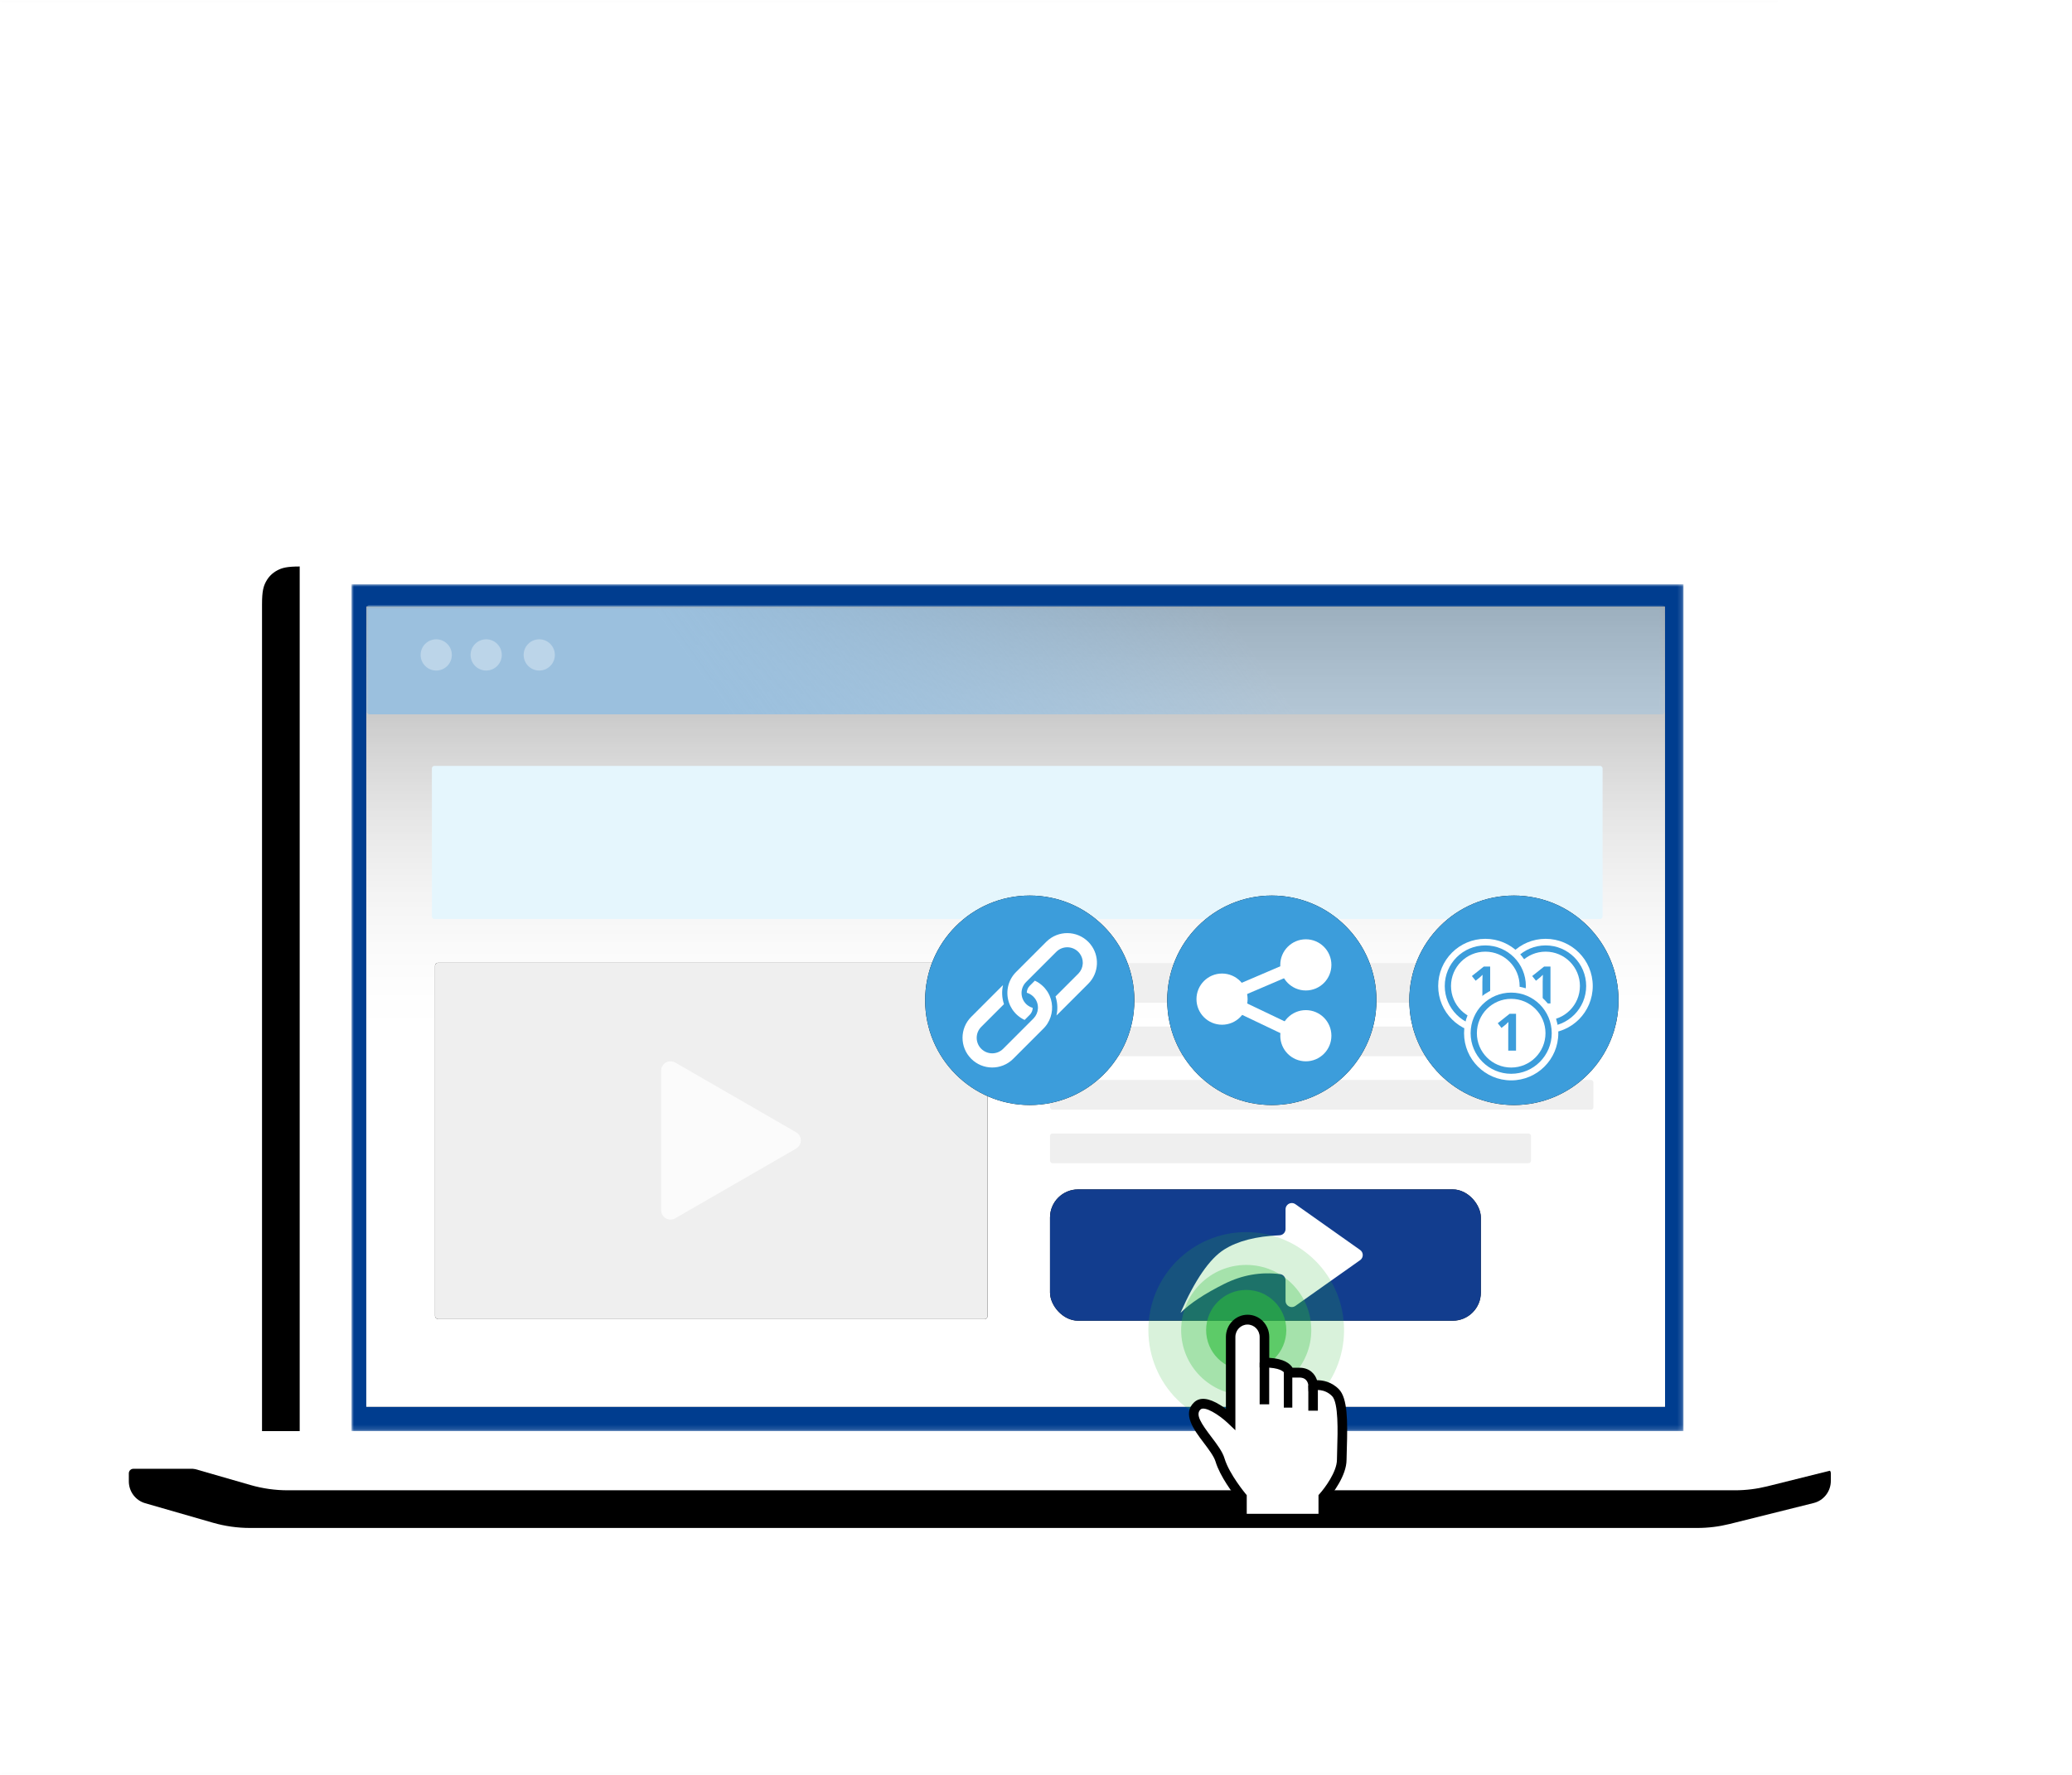
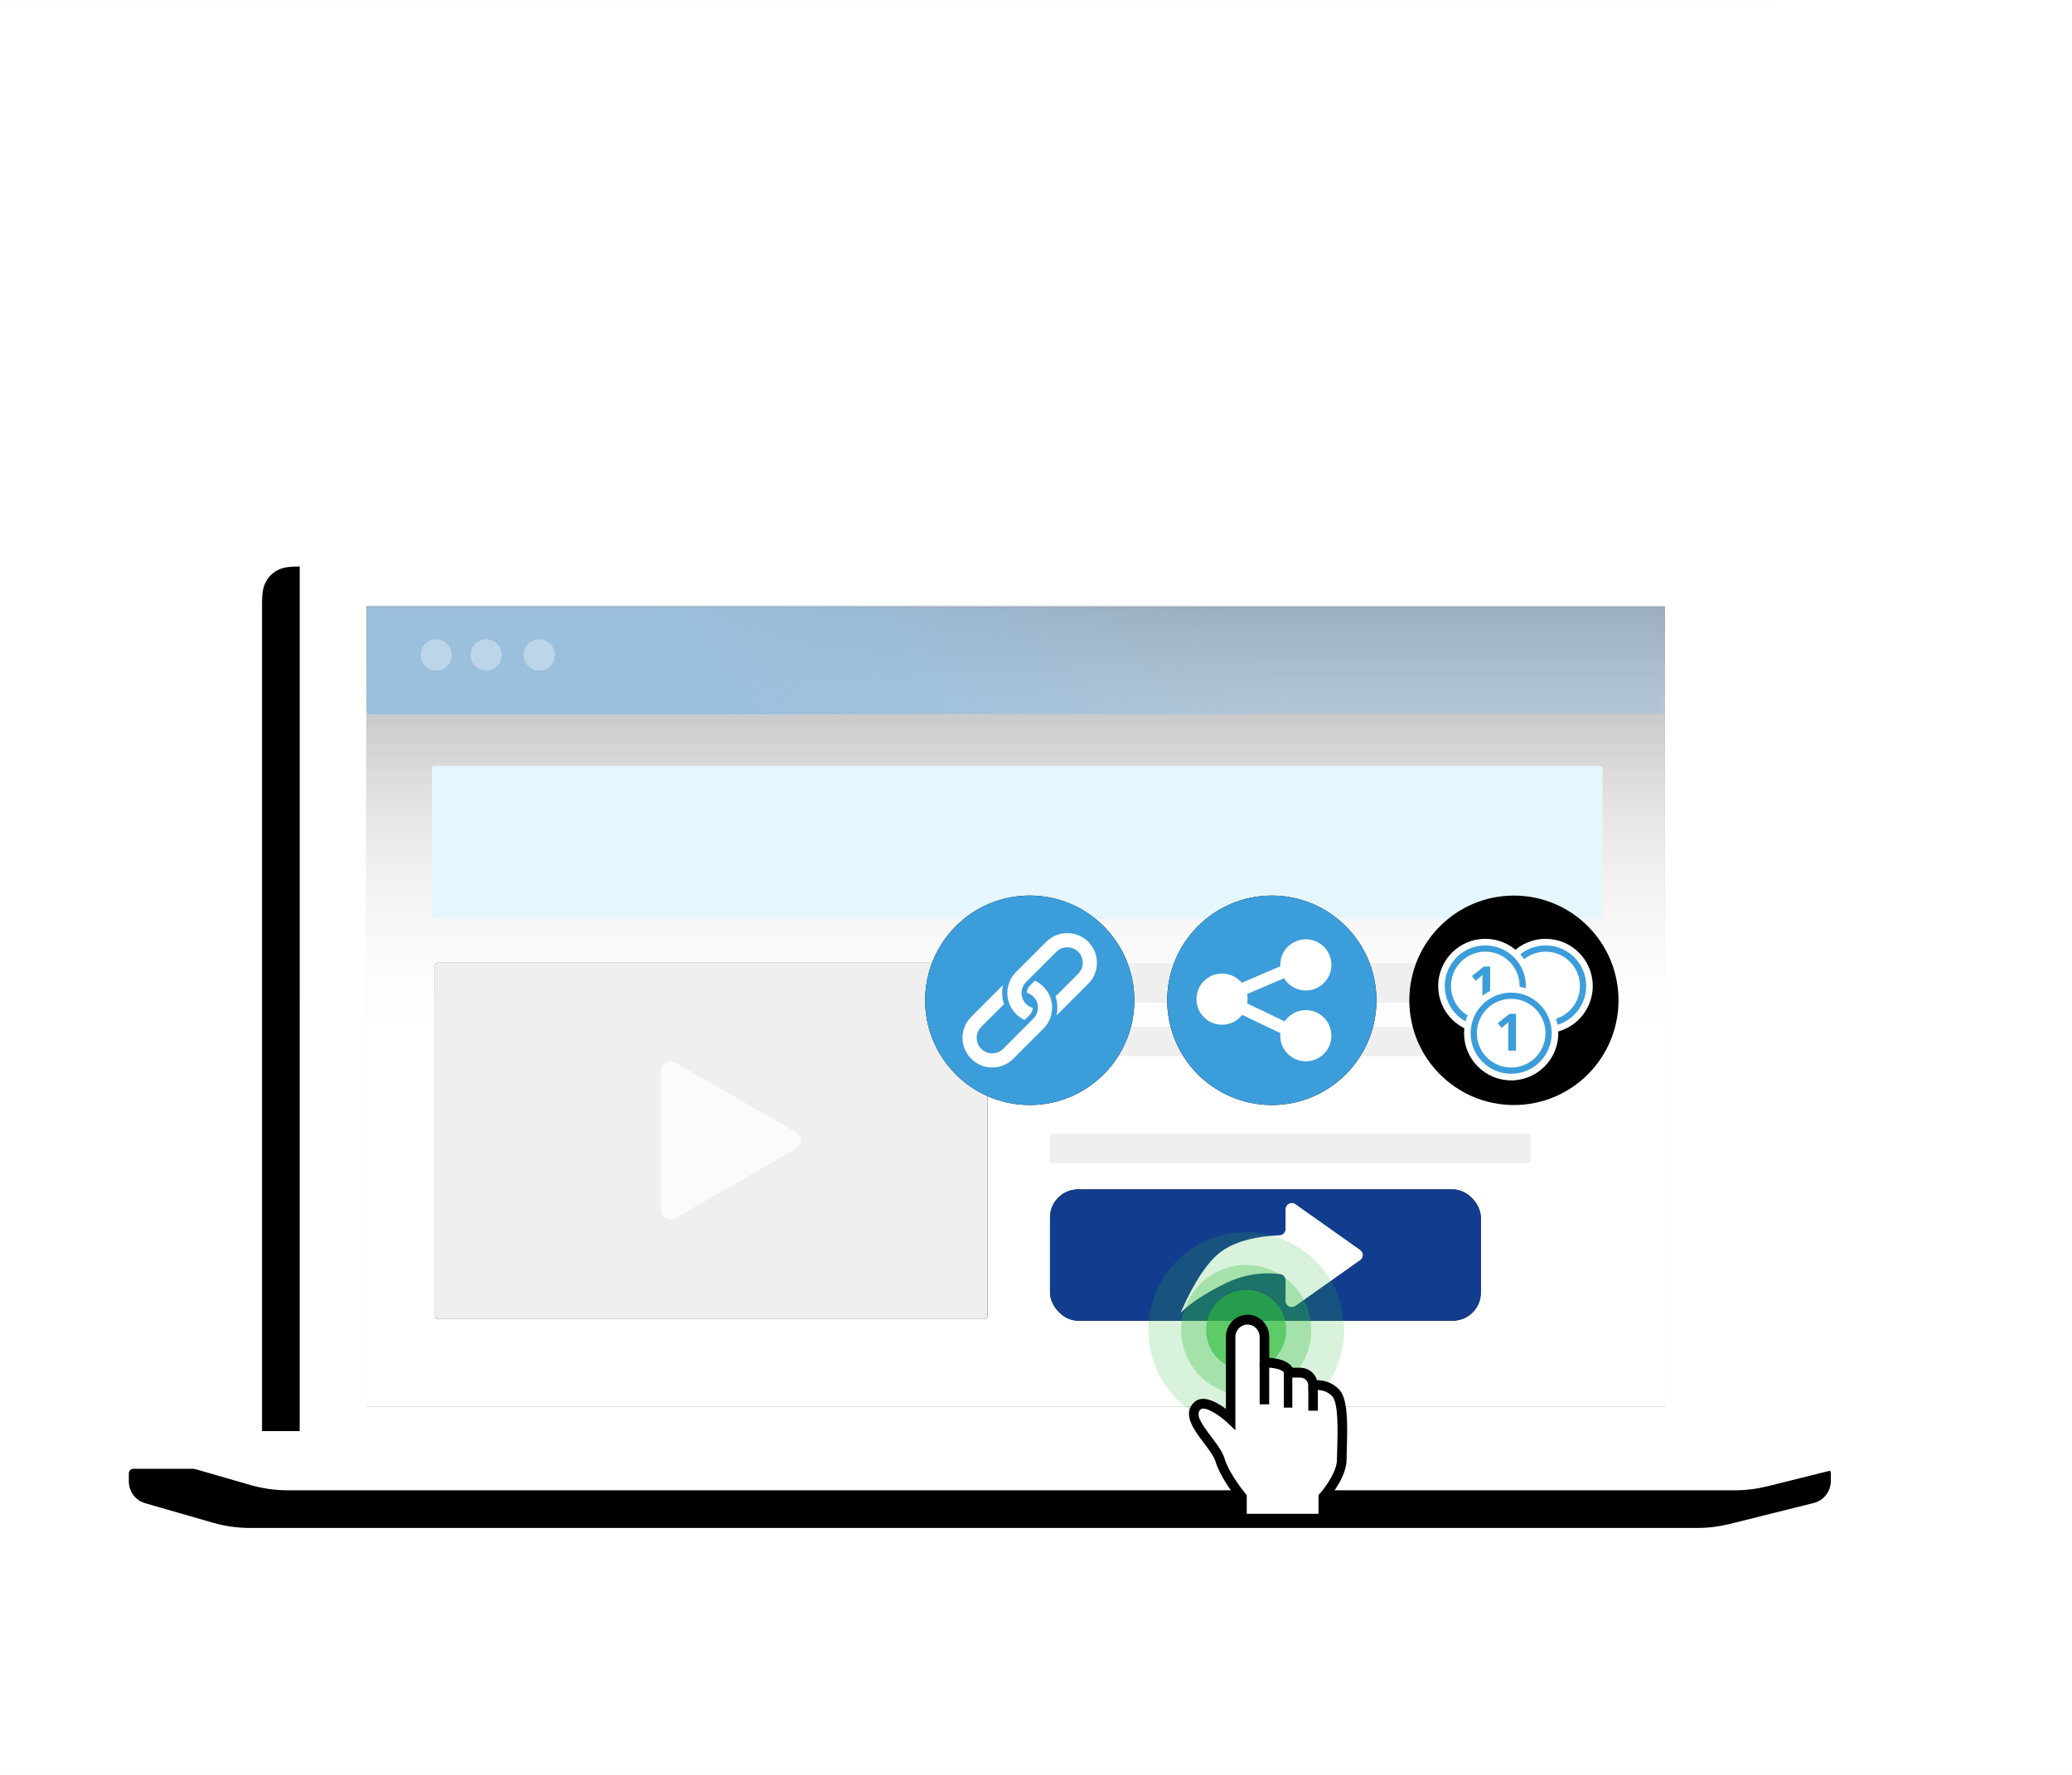
<svg xmlns="http://www.w3.org/2000/svg" xmlns:xlink="http://www.w3.org/1999/xlink" width="440px" height="377px" viewBox="0 0 440 377" version="1.1">
  <title>stage-corporate/n-stage-partner_affiliate-front-us</title>
  <defs>
    <rect id="path-1" x="0" y="0" width="440" height="377" />
    <path d="M325.085,1.56125251e-14 C327.887,-9.07132669e-15 328.903,0.292 329.927,0.84 C330.952,1.387 331.755,2.191 332.303,3.216 C332.851,4.24 333.143,5.256 333.143,8.058 L333.142,191.641 L360.471,191.642 C360.962,191.642 361.367,192.014 361.422,192.495 L361.429,192.608 L361.429,194.218 C361.429,196.44 359.926,198.376 357.789,198.91 L357.789,198.91 L339.948,203.361 C337.691,203.923 335.375,204.208 333.052,204.208 L333.052,204.208 L25.742,204.208 C23.076,204.208 20.423,203.833 17.859,203.096 L17.859,203.096 L3.475,198.954 C1.419,198.362 0,196.465 0,194.307 L0,194.307 L0,192.608 C0,192.074 0.429,191.642 0.958,191.642 L0.958,191.642 L28.285,191.641 L28.286,8.058 C28.286,5.256 28.577,4.24 29.125,3.216 C29.673,2.191 30.477,1.387 31.501,0.84 C32.526,0.292 33.542,6.51191481e-15 36.344,-1.12075595e-14 L325.085,1.56125251e-14 Z" id="path-3" />
    <filter x="-9.1%" y="-8.3%" width="113.8%" height="124.5%" filterUnits="objectBoundingBox" id="filter-4">
      <feOffset dx="-8" dy="8" in="SourceAlpha" result="shadowOffsetOuter1" />
      <feGaussianBlur stdDeviation="7" in="shadowOffsetOuter1" result="shadowBlurOuter1" />
      <feColorMatrix values="0 0 0 0 0   0 0 0 0 0.106   0 0 0 0 0.255  0 0 0 0.15 0" type="matrix" in="shadowBlurOuter1" />
    </filter>
    <rect id="path-5" x="0" y="0" width="282.857" height="179.86" />
    <linearGradient x1="0%" y1="29.788%" x2="100%" y2="70.212%" id="linearGradient-7">
      <stop stop-color="#FFFFFF" stop-opacity="0.25" offset="0%" />
      <stop stop-color="#FFFFFF" stop-opacity="0" offset="32.549%" />
      <stop stop-color="#FFFFFF" stop-opacity="0" offset="69.067%" />
      <stop stop-color="#FFFFFF" stop-opacity="0.25" offset="100%" />
    </linearGradient>
-     <path d="M196.646,63.61 C189.296,37.34 165.11,18.065 136.403,18.065 C102.835,18.065 75.447,44.421 73.934,77.5 L70.97,77.5 C48.264,77.5 29.857,95.843 29.857,118.47 C29.857,141.097 48.264,159.44 70.97,159.44 L203.863,159.44 C230.567,159.44 252.214,137.867 252.214,111.257 C252.214,84.646 230.567,63.074 203.863,63.074 C201.41,63.074 199.001,63.259 196.646,63.61 Z" id="path-8" />
    <filter x="-11.0%" y="-12.4%" width="122.0%" height="134.7%" filterUnits="objectBoundingBox" id="filter-9">
      <feOffset dx="0" dy="7" in="SourceAlpha" result="shadowOffsetOuter1" />
      <feGaussianBlur stdDeviation="7" in="shadowOffsetOuter1" result="shadowBlurOuter1" />
      <feComposite in="shadowBlurOuter1" in2="SourceAlpha" operator="out" result="shadowBlurOuter1" />
      <feColorMatrix values="0 0 0 0 0   0 0 0 0 0.106   0 0 0 0 0.255  0 0 0 0.15 0" type="matrix" in="shadowBlurOuter1" />
    </filter>
    <ellipse id="path-10" cx="26.714" cy="26.704" rx="26.714" ry="26.704" />
    <filter x="-52.4%" y="-37.4%" width="204.8%" height="204.9%" filterUnits="objectBoundingBox" id="filter-11">
      <feOffset dx="0" dy="8" in="SourceAlpha" result="shadowOffsetOuter1" />
      <feGaussianBlur stdDeviation="8" in="shadowOffsetOuter1" result="shadowBlurOuter1" />
      <feColorMatrix values="0 0 0 0 0   0 0 0 0 0.106   0 0 0 0 0.255  0 0 0 0.15 0" type="matrix" in="shadowBlurOuter1" />
    </filter>
    <ellipse id="path-12" cx="26.714" cy="26.704" rx="26.714" ry="26.704" />
    <filter x="-52.4%" y="-37.4%" width="204.8%" height="204.9%" filterUnits="objectBoundingBox" id="filter-13">
      <feOffset dx="0" dy="8" in="SourceAlpha" result="shadowOffsetOuter1" />
      <feGaussianBlur stdDeviation="8" in="shadowOffsetOuter1" result="shadowBlurOuter1" />
      <feColorMatrix values="0 0 0 0 0   0 0 0 0 0.106   0 0 0 0 0.255  0 0 0 0.15 0" type="matrix" in="shadowBlurOuter1" />
    </filter>
    <linearGradient x1="52.948%" y1="-37.424%" x2="52.948%" y2="55.656%" id="linearGradient-14">
      <stop stop-color="#FFFFFF" stop-opacity="0" offset="0%" />
      <stop stop-color="#FFFFFF" offset="100%" />
    </linearGradient>
    <rect id="path-15" x="3.75369378e-15" y="1.5074492e-22" width="275.786" height="169.949" />
    <rect id="path-17" x="3.75369378e-15" y="1.5074492e-22" width="275.786" height="169.949" />
    <linearGradient x1="68.717%" y1="49.833%" x2="24.898%" y2="52.465%" id="linearGradient-19">
      <stop stop-color="#92C1E7" stop-opacity="0.4" offset="0%" />
      <stop stop-color="#9BC0DE" offset="100%" />
    </linearGradient>
  </defs>
  <g id="06---Partner-Affiliate" stroke="none" stroke-width="1" fill="none" fill-rule="evenodd">
    <g id="website-/-440x380-blueprint-keyvisual-front">
      <mask id="mask-2" fill="white">
        <use xlink:href="#path-1" />
      </mask>
      <g id="Rectangle" />
      <line x1="0" y1="377" x2="440" y2="377" id="bottom" stroke-opacity="0.01" stroke="#001B41" stroke-linecap="square" mask="url(#mask-2)" />
      <g id="Group" mask="url(#mask-2)">
        <g id="Laptop" transform="translate(35.357, 112.315)">
          <g>
            <use fill="black" fill-opacity="1" filter="url(#filter-4)" xlink:href="#path-3" />
            <use fill="#FFFFFF" fill-rule="evenodd" xlink:href="#path-3" />
          </g>
          <g id="image" transform="translate(39.286, 11.781)">
            <mask id="mask-6" fill="white">
              <use xlink:href="#path-5" />
            </mask>
            <g id="Rect-2" />
-             <rect id="Rect" fill="#003D8F" mask="url(#mask-6)" x="0" y="0" width="282.857" height="179.86" />
            <g id="Fill-1" mask="url(#mask-6)">
              <use fill="black" fill-opacity="1" filter="url(#filter-9)" xlink:href="#path-8" />
              <path stroke="url(#linearGradient-7)" stroke-width="0.964" d="M136.403,18.547 C150.48,18.547 163.461,23.217 173.872,31.088 C184.529,39.145 192.493,50.555 196.182,63.74 C199.049,63.739 201.434,63.556 203.863,63.556 C217.082,63.556 229.049,68.895 237.712,77.528 C246.374,86.16 251.732,98.085 251.732,111.257 C251.732,124.429 246.374,136.354 237.712,144.986 C229.049,153.618 217.082,158.957 203.863,158.957 L203.863,158.957 L70.97,158.957 C59.75,158.957 49.592,154.426 42.239,147.098 C34.887,139.772 30.339,129.65 30.339,118.47 C30.339,107.29 34.887,97.168 42.239,89.841 C49.592,82.514 59.75,77.982 70.97,77.982 L70.97,77.982 L74.396,77.982 C75.034,61.348 82.266,46.397 93.56,35.651 C104.698,25.054 119.788,18.547 136.403,18.547 Z" stroke-linejoin="square" fill="#DBEDF8" fill-rule="evenodd" />
            </g>
            <g id="Group" mask="url(#mask-6)">
              <g transform="translate(81.714, 75.4)">
                <g id="Oval" fill="none">
                  <use fill="black" fill-opacity="1" filter="url(#filter-11)" xlink:href="#path-10" />
                  <use fill="#FFFFFF" fill-rule="evenodd" xlink:href="#path-10" />
                </g>
                <ellipse id="Oval" fill="#C7FAE2" fill-rule="evenodd" cx="26.714" cy="26.704" rx="23.571" ry="23.562" />
                <g id="icon" stroke-width="1" fill="none" fill-rule="evenodd" transform="translate(7.857, 7.854)">
                  <polygon id="Fill-1" points="0 37.7 37.714 37.7 37.714 0 0 0" />
                  <path d="M33.579,18.06 L20.169,3.219 C19.467,2.442 18.247,2.442 17.546,3.219 L4.135,18.06 C3.451,18.818 3.989,20.028 5.01,20.028 L10.607,20.028 L10.607,30.631 C10.607,31.933 11.663,32.988 12.965,32.988 L24.75,32.988 C26.052,32.988 27.107,31.933 27.107,30.631 L27.107,20.028 L32.704,20.028 C33.726,20.028 34.264,18.818 33.579,18.06" id="Fill-2" fill="#12CF76" />
                </g>
              </g>
            </g>
            <g id="Group-Copy" mask="url(#mask-6)">
              <g transform="translate(147.714, 75.4)">
                <g id="Oval" fill="none">
                  <use fill="black" fill-opacity="1" filter="url(#filter-13)" xlink:href="#path-12" />
                  <use fill="#FFFFFF" fill-rule="evenodd" xlink:href="#path-12" />
                </g>
                <ellipse id="Oval" fill="#C7FAE2" fill-rule="evenodd" cx="26.714" cy="26.704" rx="23.571" ry="23.562" />
                <g id="icon" stroke-width="1" fill="none" fill-rule="evenodd" transform="translate(26.714, 26.704) rotate(-180) translate(-26.714, -26.704) translate(7.857, 7.854)">
                  <polygon id="Fill-1" points="0 37.7 37.714 37.7 37.714 0 0 0" />
                  <path d="M33.579,18.06 L20.169,3.219 C19.467,2.442 18.247,2.442 17.546,3.219 L4.135,18.06 C3.451,18.818 3.989,20.028 5.01,20.028 L10.607,20.028 L10.607,30.631 C10.607,31.933 11.663,32.988 12.965,32.988 L24.75,32.988 C26.052,32.988 27.107,31.933 27.107,30.631 L27.107,20.028 L32.704,20.028 C33.726,20.028 34.264,18.818 33.579,18.06" id="Fill-2" fill="#12CF76" />
                </g>
              </g>
            </g>
            <g id="32555-affiliate-product-overlay" mask="url(#mask-6)">
              <g transform="translate(3.143, 4.713)">
                <g id="Composing">
                  <g id="Mask">
                    <g id="path-2-link" fill="#000000" fill-rule="nonzero">
                      <rect id="path-2" x="3.75369378e-15" y="0" width="275.786" height="169.949" />
                    </g>
                    <g id="path-2-link" fill="url(#linearGradient-14)">
                      <rect id="path-2" x="3.75369378e-15" y="0" width="275.786" height="169.949" />
                    </g>
                  </g>
                  <g id="Mask" transform="translate(0, 0)" fill="url(#linearGradient-14)" fill-rule="nonzero">
                    <rect id="path-5" x="3.75369378e-15" y="1.5074492e-22" width="275.786" height="169.949" />
                  </g>
                  <g id="Website-V2-Clipped" transform="translate(0, 0)">
                    <mask id="mask-16" fill="white">
                      <use xlink:href="#path-15" />
                    </mask>
                    <g id="path-5" />
                    <g id="Website-V2" mask="url(#mask-16)">
                      <g transform="translate(13.928, 33.857)" id="Group">
                        <g id="Projects" transform="translate(0.663, 41.823)">
                          <g id="layer-BG">
                            <g id="path-7-link" fill="#000000" fill-rule="nonzero">
                              <rect id="path-7" x="0" y="0" width="117.342" height="75.681" rx="0.663" />
                            </g>
                            <g id="path-7-link" fill="#EFEFEF">
                              <rect id="path-7" x="0" y="0" width="117.342" height="75.681" rx="0.663" />
                            </g>
                          </g>
                          <path d="M64.58,23.887 L79.402,49.583 C79.951,50.535 79.624,51.751 78.671,52.299 C78.368,52.473 78.026,52.564 77.677,52.564 L48.032,52.564 C46.932,52.564 46.041,51.674 46.041,50.576 C46.041,50.227 46.132,49.885 46.307,49.583 L61.129,23.887 C61.678,22.935 62.896,22.608 63.849,23.156 C64.153,23.331 64.405,23.583 64.58,23.887 Z" id="Triangle" fill="#FBFBFB" fill-rule="nonzero" transform="translate(62.855, 37.727) scale(-1, 1) rotate(-90) translate(-62.855, -37.727) " />
                        </g>
                        <g id="Suchegebniss-Balken-working-copy" transform="translate(131.263, 41.891)">
-                           <rect id="Rectangle-Grey" fill="#EFEFEF" fill-rule="nonzero" x="2.27373675e-13" y="24.823" width="115.399" height="6.311" rx="0.53" />
                          <rect id="Rectangle-Grey-Copy" fill="#EFEFEF" fill-rule="nonzero" x="2.27373675e-13" y="36.183" width="102.14" height="6.311" rx="0.53" />
                          <rect id="Rectangle-Green" fill="#EFEFEF" fill-rule="nonzero" x="6.82121026e-13" y="13.464" width="91.173" height="6.311" rx="0.53" />
                          <rect id="Rectangle-Blue" fill="#EFEFEF" fill-rule="nonzero" x="1.8189894e-12" y="0" width="104.291" height="8.415" rx="0.53" />
                          <g id="layer-BG" transform="translate(0, 48.063)">
                            <g id="path-9-link" fill="#000000" fill-rule="nonzero">
                              <rect id="path-9" x="0" y="0" width="91.487" height="27.882" rx="5.967" />
                            </g>
                            <g id="path-9-link" fill="#123D8E">
                              <rect id="path-9" x="0" y="0" width="91.487" height="27.882" rx="5.967" />
                            </g>
                          </g>
                        </g>
                        <rect id="header" fill="#E5F6FD" fill-rule="nonzero" x="0" y="0" width="248.605" height="32.529" rx="0.53" />
                      </g>
                    </g>
                  </g>
                  <g id="Interface-V2-Clipped" transform="translate(0, 0)">
                    <mask id="mask-18" fill="white">
                      <use xlink:href="#path-17" />
                    </mask>
                    <g id="path-5" />
                    <g id="Interface-V2" mask="url(#mask-18)">
                      <g transform="translate(0.006, -0.332)" id="Group">
                        <g transform="translate(-0, 0)">
                          <rect id="layer-BG" fill="url(#linearGradient-19)" fill-rule="nonzero" x="0" y="0" width="275.786" height="23.235" rx="0.663" />
                          <g id="Navi-Header" opacity="0.327" transform="translate(11.529, 7.303)" fill="#FFFFFF" fill-rule="nonzero">
                            <g id="Browser-Bubbles">
                              <ellipse id="Oval" cx="3.315" cy="3.319" rx="3.315" ry="3.319" />
                              <ellipse id="Oval" cx="13.922" cy="3.319" rx="3.315" ry="3.319" />
                              <ellipse id="Oval-Copy" cx="25.192" cy="3.319" rx="3.315" ry="3.319" />
                            </g>
                          </g>
                        </g>
                      </g>
                    </g>
                  </g>
                </g>
                <g id="Group" transform="translate(221.49, 61.402)">
                  <g id="Fill-1">
                    <g id="path-13-link" fill="#000000" fill-rule="nonzero">
                      <path d="M44.424,22.243 C44.424,9.959 34.479,0 22.213,0 C9.944,0 0,9.959 0,22.243 C0,34.528 9.944,44.487 22.213,44.487 C34.479,44.487 44.424,34.528 44.424,22.243" id="path-13" />
                    </g>
                    <g id="path-13-link" fill="#3C9DDB">
-                       <path d="M44.424,22.243 C44.424,9.959 34.479,0 22.213,0 C9.944,0 0,9.959 0,22.243 C0,34.528 9.944,44.487 22.213,44.487 C34.479,44.487 44.424,34.528 44.424,22.243" id="path-13" />
-                     </g>
+                       </g>
                  </g>
                  <g id="coin-V3" transform="translate(6.13, 9.185)">
                    <g id="coin-V3-Copy-2" transform="translate(12.807, 0)">
                      <ellipse id="Oval" fill="#FFFFFF" fill-rule="nonzero" cx="10.008" cy="10.022" rx="10.008" ry="10.022" />
                      <ellipse id="Oval" stroke="#3C9DDB" stroke-width="1.326" cx="10.008" cy="10.022" rx="7.948" ry="7.959" />
-                       <path d="M11.038,13.73 L11.038,5.895 L9.679,5.895 L7.158,7.904 L7.955,8.901 L8.855,8.178 C8.962,8.092 9.153,7.912 9.427,7.636 L9.427,7.636 L9.401,8.451 L9.385,9.196 L9.385,13.73 L11.038,13.73 Z" id="1" fill="#3C9DDB" fill-rule="nonzero" />
                    </g>
                    <g id="Group">
                      <ellipse id="Oval" fill="#FFFFFF" fill-rule="nonzero" cx="10.008" cy="10.022" rx="10.008" ry="10.022" />
                      <ellipse id="Oval" stroke="#3C9DDB" stroke-width="1.326" cx="10.008" cy="10.022" rx="7.948" ry="7.959" />
                      <path d="M11.038,13.73 L11.038,5.895 L9.679,5.895 L7.158,7.904 L7.955,8.901 L8.855,8.178 C8.962,8.092 9.153,7.912 9.427,7.636 L9.427,7.636 L9.401,8.451 L9.385,9.196 L9.385,13.73 L11.038,13.73 Z" id="1" fill="#3C9DDB" fill-rule="nonzero" />
                    </g>
                    <g id="coin-V3-Copy" transform="translate(5.493, 10.022)">
                      <ellipse id="Oval" fill="#FFFFFF" fill-rule="nonzero" cx="10.008" cy="10.022" rx="10.008" ry="10.022" />
                      <ellipse id="Oval" stroke="#3C9DDB" stroke-width="1.326" cx="10.008" cy="10.022" rx="7.948" ry="7.959" />
                      <path d="M11.038,13.73 L11.038,5.895 L9.679,5.895 L7.158,7.904 L7.955,8.901 L8.855,8.178 C8.962,8.092 9.153,7.912 9.427,7.636 L9.427,7.636 L9.401,8.451 L9.385,9.196 L9.385,13.73 L11.038,13.73 Z" id="1" fill="#3C9DDB" fill-rule="nonzero" />
                    </g>
                  </g>
                </g>
                <g id="share" transform="translate(170.081, 61.402)">
                  <g id="Fill-1">
                    <g id="path-15-link" fill="#000000" fill-rule="nonzero">
                      <path d="M44.424,22.243 C44.424,9.959 34.479,0 22.213,0 C9.944,0 0,9.959 0,22.243 C0,34.528 9.944,44.487 22.213,44.487 C34.479,44.487 44.424,34.528 44.424,22.243" id="path-15" />
                    </g>
                    <g id="path-15-link" fill="#3C9DDB">
                      <path d="M44.424,22.243 C44.424,9.959 34.479,0 22.213,0 C9.944,0 0,9.959 0,22.243 C0,34.528 9.944,44.487 22.213,44.487 C34.479,44.487 44.424,34.528 44.424,22.243" id="path-15" />
                    </g>
                  </g>
                  <g id="Group" transform="translate(6.21, 9.284)" fill="#FFFFFF" fill-rule="nonzero">
                    <ellipse id="Oval" cx="23.224" cy="5.436" rx="5.429" ry="5.436" />
                    <ellipse id="Oval-Copy-7" cx="23.224" cy="20.482" rx="5.429" ry="5.436" />
                    <ellipse id="Oval-Copy-6" cx="5.429" cy="12.71" rx="5.429" ry="5.436" />
                    <polygon id="Line-7" points="23.919 3.117 24.957 5.549 8.542 12.572 25.372 20.603 24.236 22.99 2.128 12.441" />
                  </g>
                </g>
                <g id="linking" transform="translate(118.673, 61.402)">
                  <g id="Fill-1">
                    <g id="path-17-link" fill="#000000" fill-rule="nonzero">
                      <path d="M44.425,22.243 C44.425,9.959 34.48,0 22.213,0 C9.944,0 0,9.959 0,22.243 C0,34.528 9.944,44.487 22.213,44.487 C34.48,44.487 44.425,34.528 44.425,22.243" id="path-17" />
                    </g>
                    <g id="path-17-link" fill="#3C9DDB">
                      <path d="M44.425,22.243 C44.425,9.959 34.48,0 22.213,0 C9.944,0 0,9.959 0,22.243 C0,34.528 9.944,44.487 22.213,44.487 C34.48,44.487 44.425,34.528 44.425,22.243" id="path-17" />
                    </g>
                  </g>
                  <g id="link" transform="translate(22.212, 22.243) scale(-1, 1) rotate(45) translate(-22.212, -22.243) translate(4.642, 15.941)" fill="#FFFFFF" fill-rule="nonzero">
                    <path d="M16.596,9.362 L16.673,9.439 L16.739,9.503 L16.846,9.601 L16.996,9.727 C17.758,10.341 18.682,10.682 19.653,10.705 L19.653,10.705 L19.747,10.706 L19.882,10.707 C19.619,10.976 19.333,11.222 19.026,11.44 L18.847,11.412 L18.652,11.373 L18.466,11.329 C17.387,11.051 16.432,10.43 15.738,9.575 C16.039,9.543 16.326,9.47 16.596,9.362 Z M18.606,5.664 L18.606,5.663 L18.601,5.637 L18.601,5.637 L18.594,5.604 L18.592,5.596 L18.592,5.596 L18.59,5.586 L18.573,5.512 L18.573,5.512 L18.571,5.507 L18.562,5.471 L18.545,5.407 L18.559,5.46 L18.545,5.407 L18.545,5.407 L18.539,5.387 L18.539,5.389 L18.538,5.384 L18.515,5.305 L18.515,5.305 L18.494,5.243 L18.494,5.243 L18.482,5.21 L18.479,5.199 L18.461,5.152 L18.426,5.06 C18.394,4.98 18.358,4.902 18.32,4.825 L18.303,4.794 L18.281,4.752 L18.281,4.752 L18.263,4.718 L18.267,4.726 L18.216,4.635 C17.645,3.663 16.589,3.01 15.381,3.01 L6.293,3.01 C4.478,3.01 3.006,4.484 3.006,6.302 L3.011,6.484 C3.012,6.502 3.013,6.521 3.014,6.539 L3.014,6.54 L3.014,6.545 L3.018,6.585 L3.019,6.597 L3.019,6.597 L3.02,6.617 L3.023,6.638 L3.023,6.638 L3.024,6.654 L3.027,6.678 L3.03,6.704 L3.033,6.726 L3.035,6.744 L3.034,6.737 C3.13,7.467 3.466,8.136 3.984,8.646 L4.042,8.701 L4.126,8.777 C4.701,9.284 5.434,9.575 6.213,9.593 L6.293,9.594 L13.126,9.595 L13.188,9.719 L13.297,9.919 C13.914,11.018 14.79,11.932 15.834,12.588 C15.719,12.597 15.602,12.602 15.485,12.604 L15.381,12.604 L6.293,12.604 C3.034,12.604 0.353,10.123 0.032,6.943 L0.023,6.835 L0.021,6.811 L0.011,6.679 C0.007,6.617 0.005,6.554 0.003,6.491 L0.003,6.482 C0.001,6.422 1.9834217e-29,6.362 1.9834217e-29,6.302 C1.9834217e-29,2.856 2.762,0.056 6.189,0.001 L6.293,0 L15.381,0 C15.54,0 15.697,0.006 15.854,0.018 C15.886,0.02 15.919,0.023 15.951,0.026 L15.964,0.027 L15.964,0.027 C18.39,0.25 20.417,1.852 21.258,4.044 L21.258,4.044 L21.259,4.05 L21.267,4.07 L21.326,4.231 L21.35,4.3 L21.35,4.3 C21.424,4.522 21.486,4.75 21.536,4.983 C21.54,5 21.543,5.018 21.547,5.035 C21.559,5.093 21.57,5.152 21.58,5.21 C21.585,5.242 21.591,5.274 21.596,5.307 C21.605,5.362 21.613,5.416 21.62,5.471 C21.623,5.495 21.626,5.519 21.629,5.543 C21.647,5.695 21.66,5.848 21.667,6.002 C21.668,6.027 21.669,6.052 21.67,6.077 C21.671,6.092 21.671,6.107 21.672,6.123 L21.674,6.302 L21.671,6.491 L21.669,6.545 L21.668,6.585 C21.664,6.679 21.657,6.773 21.649,6.866 C21.599,7.429 21.475,7.971 21.287,8.482 L19.693,8.481 L19.544,8.472 C19.097,8.43 18.671,8.246 18.325,7.942 L18.325,7.942 L18.264,7.884 C18.44,7.564 18.564,7.21 18.625,6.835 L18.62,6.866 C18.639,6.759 18.652,6.65 18.66,6.54 L18.659,6.538 L18.662,6.491 L18.666,6.422 C18.667,6.382 18.668,6.342 18.668,6.302 L18.663,6.122 C18.663,6.107 18.662,6.092 18.661,6.077 C18.653,5.958 18.638,5.841 18.618,5.725 L18.614,5.703 L18.61,5.681 L18.606,5.664 Z" id="Combined-Shape" />
                    <path d="M16.883,7.896 L16.916,7.955 L16.926,7.973 L16.944,8.002 L16.968,8.042 L16.968,8.042 L16.98,8.061 L17.011,8.109 L17.025,8.13 L17.043,8.157 L17.055,8.174 L17.055,8.174 L17.058,8.179 L17.062,8.184 L17.08,8.209 L17.105,8.244 C17.122,8.268 17.139,8.291 17.157,8.314 L17.105,8.244 L17.211,8.382 C17.286,8.474 17.366,8.562 17.452,8.646 L17.509,8.701 L17.593,8.777 C18.169,9.284 18.901,9.575 19.68,9.593 L19.761,9.594 L28.848,9.594 C30.663,9.594 32.135,8.12 32.135,6.302 C32.135,4.484 30.663,3.01 28.848,3.01 L22.015,3.01 C21.397,1.767 20.453,0.736 19.307,0.016 C19.422,0.008 19.539,0.003 19.657,0.001 L19.761,2.28662282e-08 L28.848,2.28662282e-08 C32.323,2.28662282e-08 35.141,2.822 35.141,6.302 C35.141,9.748 32.38,12.548 28.952,12.604 L28.848,12.604 L19.761,12.604 L19.554,12.6 L19.459,12.597 L19.459,12.597 C19.378,12.593 19.296,12.588 19.216,12.581 C19.211,12.581 19.205,12.58 19.199,12.58 C19.13,12.574 19.062,12.566 18.994,12.558 C18.964,12.554 18.935,12.551 18.905,12.547 C18.832,12.537 18.76,12.526 18.689,12.513 C18.676,12.511 18.663,12.509 18.651,12.507 C18.583,12.495 18.515,12.481 18.447,12.467 C18.437,12.465 18.427,12.463 18.416,12.46 C16.358,12.012 14.674,10.554 13.91,8.63 C13.905,8.617 13.9,8.603 13.895,8.59 C13.843,8.457 13.795,8.321 13.753,8.184 C13.747,8.166 13.741,8.148 13.736,8.13 L13.715,8.061 L13.715,8.061 L13.696,7.991 C13.689,7.967 13.683,7.943 13.676,7.92 C13.66,7.856 13.644,7.793 13.629,7.728 C13.621,7.696 13.614,7.662 13.607,7.629 C13.599,7.591 13.591,7.552 13.583,7.514 L13.573,7.46 L13.573,7.46 C13.533,7.243 13.504,7.023 13.486,6.799 C13.484,6.775 13.483,6.75 13.481,6.725 C13.478,6.679 13.475,6.633 13.473,6.587 L13.471,6.515 L13.471,6.515 C13.468,6.444 13.467,6.373 13.467,6.302 C13.467,5.536 13.604,4.801 13.854,4.122 L15.381,4.122 C15.951,4.122 16.482,4.343 16.878,4.72 C16.646,5.141 16.505,5.618 16.478,6.125 L16.473,6.302 C16.473,6.429 16.48,6.555 16.494,6.679 L16.521,6.864 L16.535,6.945 L16.541,6.972 L16.547,6.999 L16.551,7.021 L16.555,7.037 L16.576,7.122 L16.576,7.122 L16.6,7.213 L16.602,7.218 L16.615,7.265 L16.624,7.293 L16.624,7.293 L16.634,7.323 L16.651,7.374 L16.651,7.374 L16.658,7.394 L16.676,7.445 L16.678,7.45 L16.681,7.459 L16.705,7.521 L16.708,7.528 L16.708,7.528 L16.726,7.571 L16.737,7.598 L16.751,7.629 L16.757,7.645 L16.771,7.674 L16.773,7.678 L16.774,7.682 L16.796,7.728 L16.806,7.75 L16.806,7.75 L16.81,7.758 L16.847,7.83 L16.847,7.83 L16.865,7.864 L16.877,7.886 L16.872,7.877 L16.883,7.896 L16.883,7.896 Z" id="Combined-Shape" />
                  </g>
                </g>
              </g>
            </g>
          </g>
          <g id="Hand-Cursor" transform="translate(208.505, 143.199)" fill-rule="nonzero">
            <path d="M31.221,0.243 L44.965,9.962 C45.563,10.385 45.706,11.214 45.283,11.813 C45.196,11.936 45.088,12.044 44.965,12.131 L31.221,21.85 C30.623,22.273 29.796,22.131 29.373,21.532 C29.215,21.308 29.131,21.04 29.131,20.766 L29.129,16.417 C29.129,15.749 28.633,15.185 27.971,15.1 C23.877,14.577 19.921,15.271 16.101,17.18 C11.923,19.27 8.831,21.319 6.824,23.328 C9.905,16.315 12.998,11.829 16.101,9.87 C18.965,8.061 22.884,7.054 27.858,6.848 C28.568,6.819 29.129,6.234 29.129,5.522 L29.131,1.327 C29.131,0.594 29.725,-0 30.457,0 C30.731,0 30.998,0.085 31.221,0.243 Z" id="Line-6" fill="#FFFFFF" />
            <g id="klick" transform="translate(0, 6.172)" fill="#2DBC3A">
              <ellipse id="Oval" fill-opacity="0.18" cx="20.778" cy="20.807" rx="20.778" ry="20.807" />
              <ellipse id="Oval" fill-opacity="0.3" cx="20.778" cy="20.807" rx="13.817" ry="13.836" />
              <ellipse id="Oval" fill-opacity="0.59" cx="20.778" cy="20.807" rx="8.514" ry="8.526" />
            </g>
            <g id="Group" transform="translate(8.62, 23.721)">
              <g id="XMLID_134_">
                <g id="XMLID_139_">
                  <path d="M11.272,38.706 L11.272,43.306 L28.52,43.306 L28.52,38.706 C28.52,38.706 32.437,34.365 32.437,30.785 C32.437,27.205 33.182,18.69 31.097,16.558 C29.012,14.425 26.346,15.019 26.346,15.019 C26.346,15.019 26.256,12.293 23.426,12.293 C21.282,12.293 21.282,12.293 21.282,12.293 C21.282,12.293 21.177,10.16 16.009,10.16 L16.009,4.707 C16.009,2.681 14.4,1.036 12.419,1.036 L12.419,1.036 C10.438,1.036 8.83,2.681 8.83,4.707 L8.83,22.179 C8.83,22.179 3.796,17.456 1.74,19.361 C-1.254,22.179 5.493,27.281 6.581,30.861 C7.683,34.456 11.272,38.706 11.272,38.706 Z" id="XMLID_193_" fill="#FFFFFF" />
                  <path d="M29.533,44.357 L10.26,44.357 L10.26,39.087 C9.411,38.036 6.611,34.395 5.642,31.181 C5.3,30.069 4.213,28.622 3.155,27.22 C1.07,24.463 -1.507,21.051 1.1,18.599 C2.321,17.456 4.168,17.654 6.611,19.162 C7.057,19.437 7.474,19.726 7.847,20.016 L7.847,4.707 C7.847,2.117 9.902,0 12.449,0 C14.996,0 17.052,2.102 17.052,4.707 L17.052,9.155 C20.224,9.338 21.49,10.419 21.996,11.257 L23.456,11.257 C25.631,11.257 26.778,12.597 27.195,13.907 C28.341,13.907 30.233,14.181 31.842,15.827 C33.703,17.731 33.703,22.651 33.525,28.409 C33.495,29.338 33.465,30.145 33.465,30.8 C33.465,34.197 30.471,38.005 29.548,39.117 L29.548,44.357 L29.533,44.357 Z M12.285,42.285 L27.507,42.285 L27.507,38.31 L27.775,38.005 C28.788,36.878 31.425,33.374 31.425,30.785 C31.425,30.115 31.454,29.292 31.484,28.332 C31.588,24.966 31.782,18.706 30.397,17.289 C28.744,15.598 26.658,16.025 26.569,16.04 L25.392,16.284 L25.348,15.065 C25.333,14.669 25.124,13.344 23.441,13.344 L20.328,13.344 L20.284,12.43 C20.164,12.064 19.196,11.211 16.024,11.211 L15.011,11.211 L15.011,4.722 C15.011,3.275 13.864,2.087 12.434,2.087 C11.019,2.087 9.858,3.26 9.858,4.722 L9.858,24.54 L8.174,22.94 C6.387,21.265 3.334,19.315 2.455,20.122 C1.308,21.204 2.619,23.123 4.749,25.941 C5.97,27.556 7.132,29.079 7.564,30.556 C8.577,33.892 12.002,37.99 12.032,38.036 L12.27,38.325 L12.27,42.285 L12.285,42.285 Z" id="XMLID_198_" fill="#000000" />
                </g>
                <g id="XMLID_138_" transform="translate(15.011, 10.16)" fill="#000000">
                  <rect id="XMLID_197_" x="0" y="0" width="2.026" height="8.865" />
                </g>
                <g id="XMLID_136_" transform="translate(25.348, 15.019)" fill="#000000">
                  <rect id="XMLID_196_" x="1.84004597e-17" y="0" width="2.026" height="5.362" />
                </g>
              </g>
              <g id="XMLID_140_" transform="translate(20.143, 11.906)" fill="#000000">
                <rect id="XMLID_194_" x="0" y="0" width="1.803" height="7.825" />
              </g>
            </g>
          </g>
        </g>
      </g>
      <line x1="0" y1="-5.55111512e-17" x2="377" y2="-5.55111512e-17" id="top" stroke-opacity="0.01" stroke="#001B41" stroke-linecap="square" mask="url(#mask-2)" />
    </g>
  </g>
</svg>